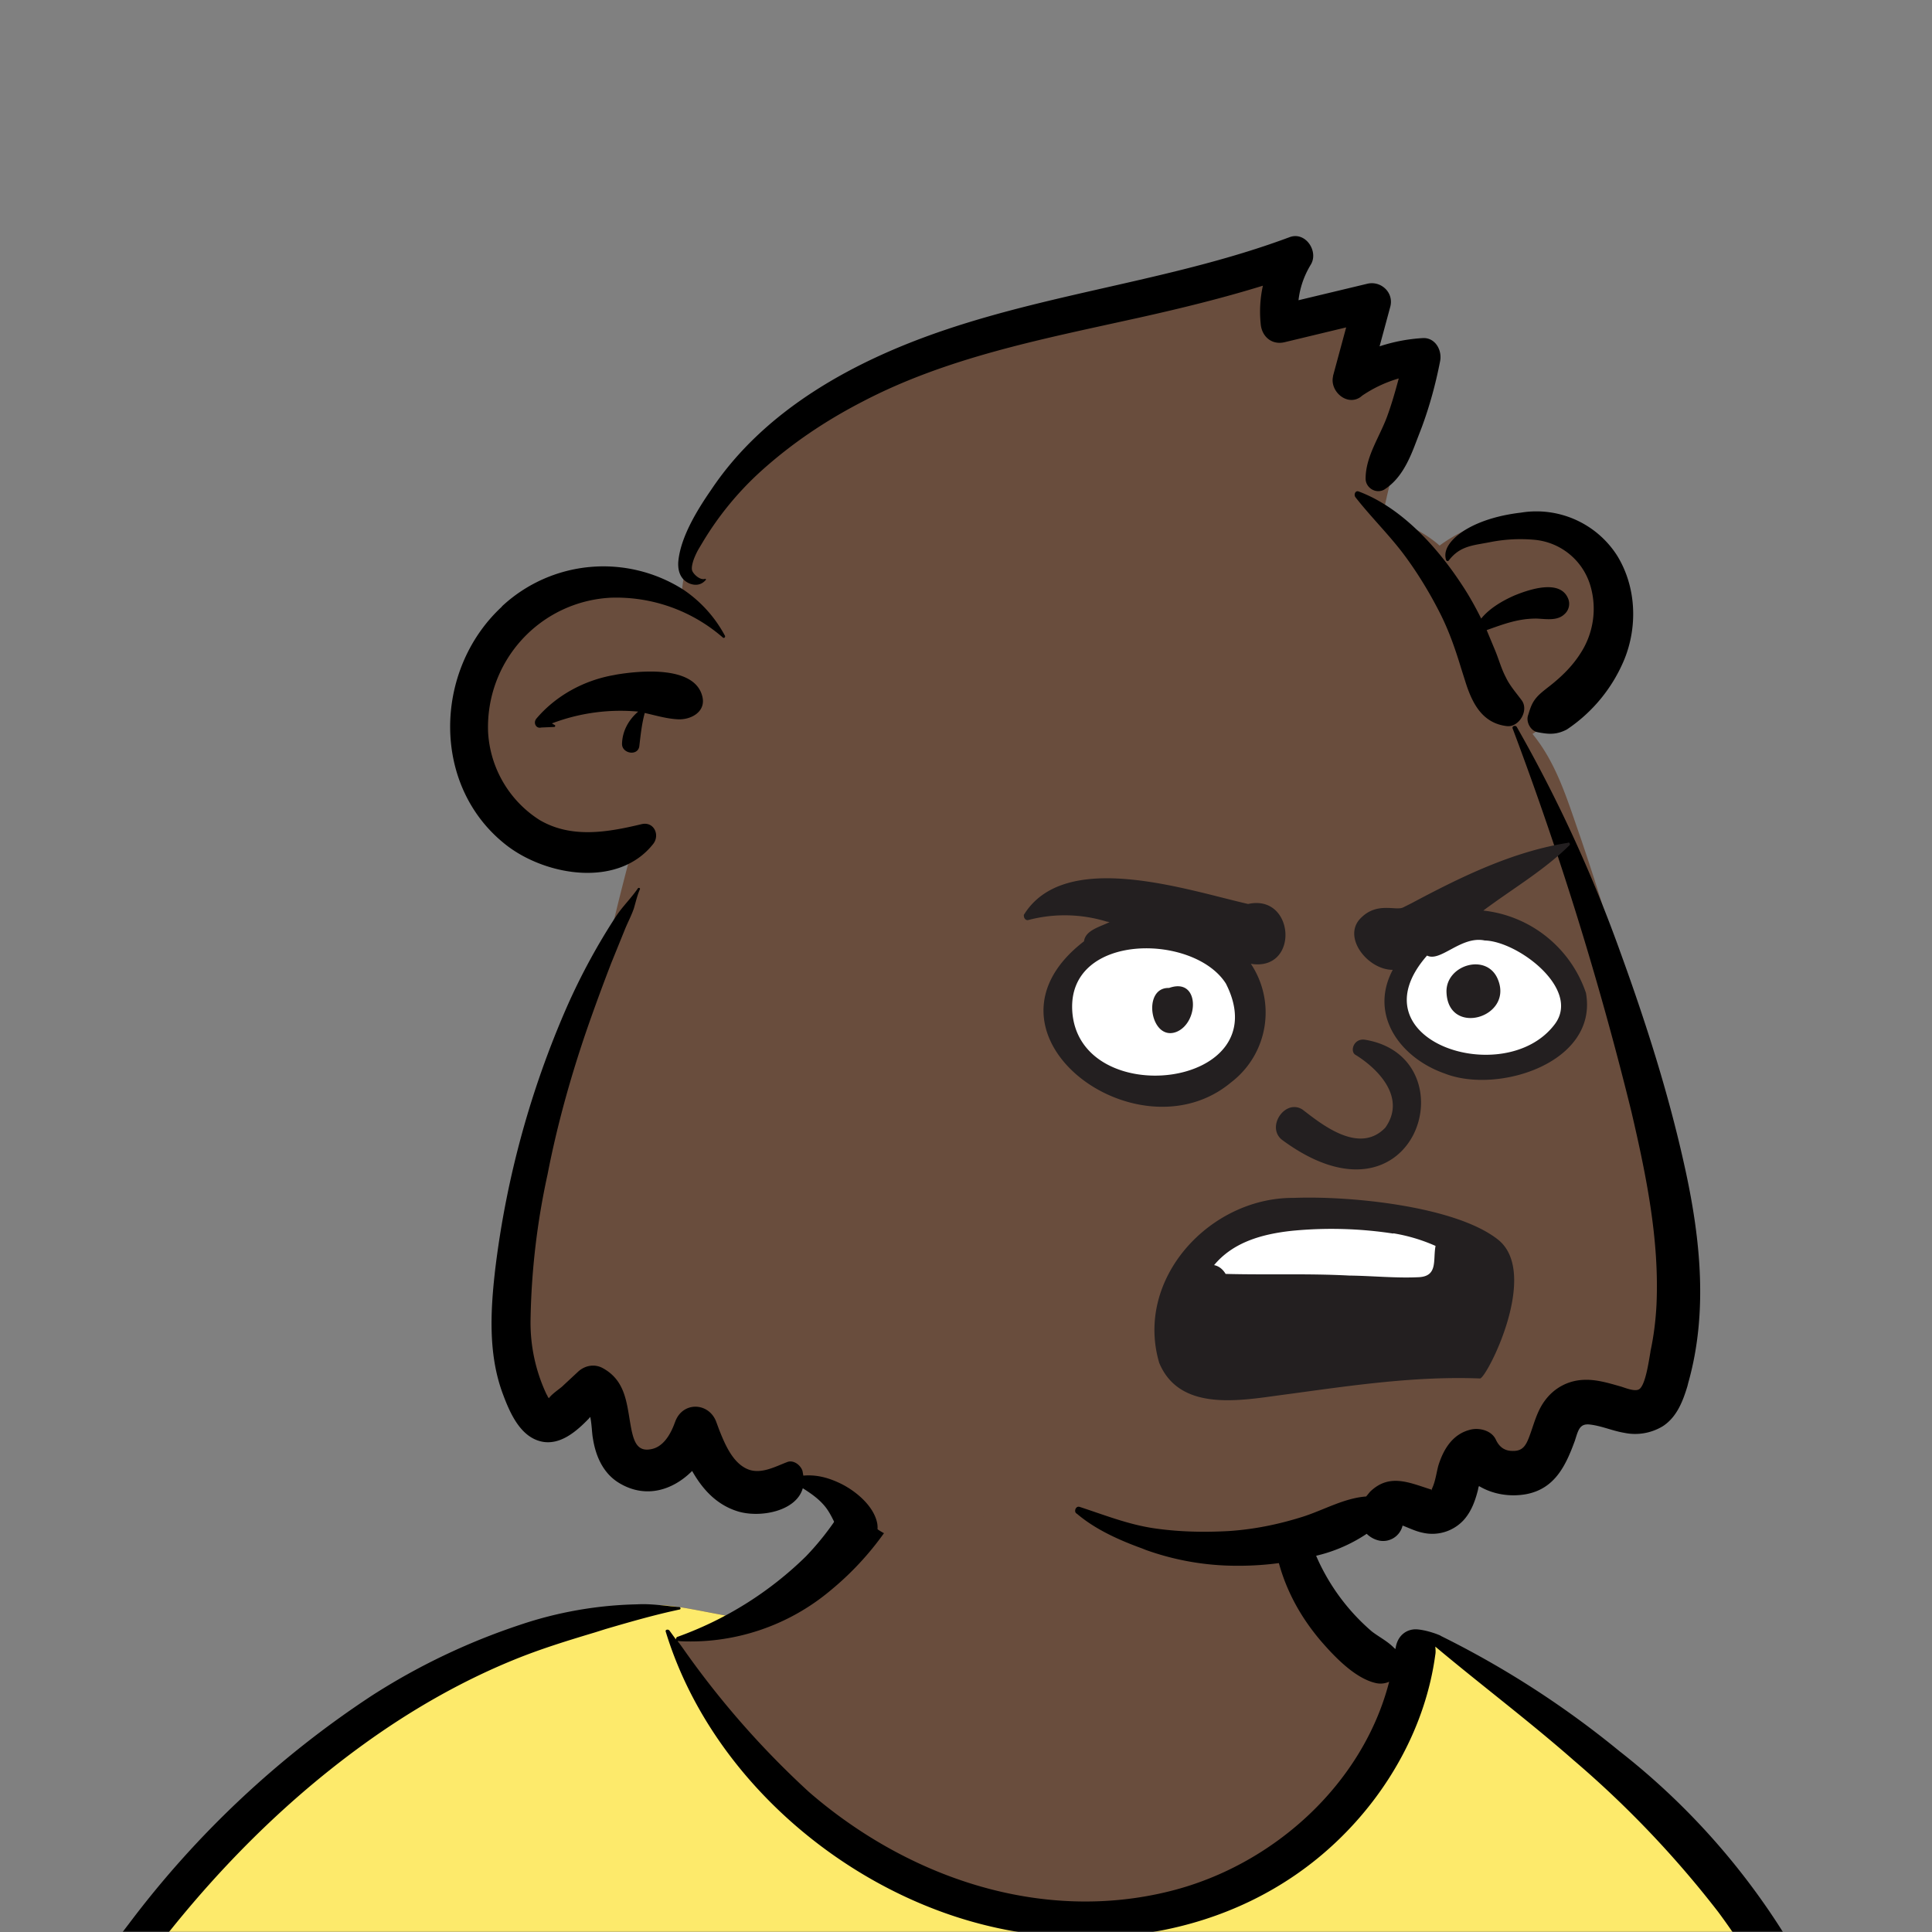
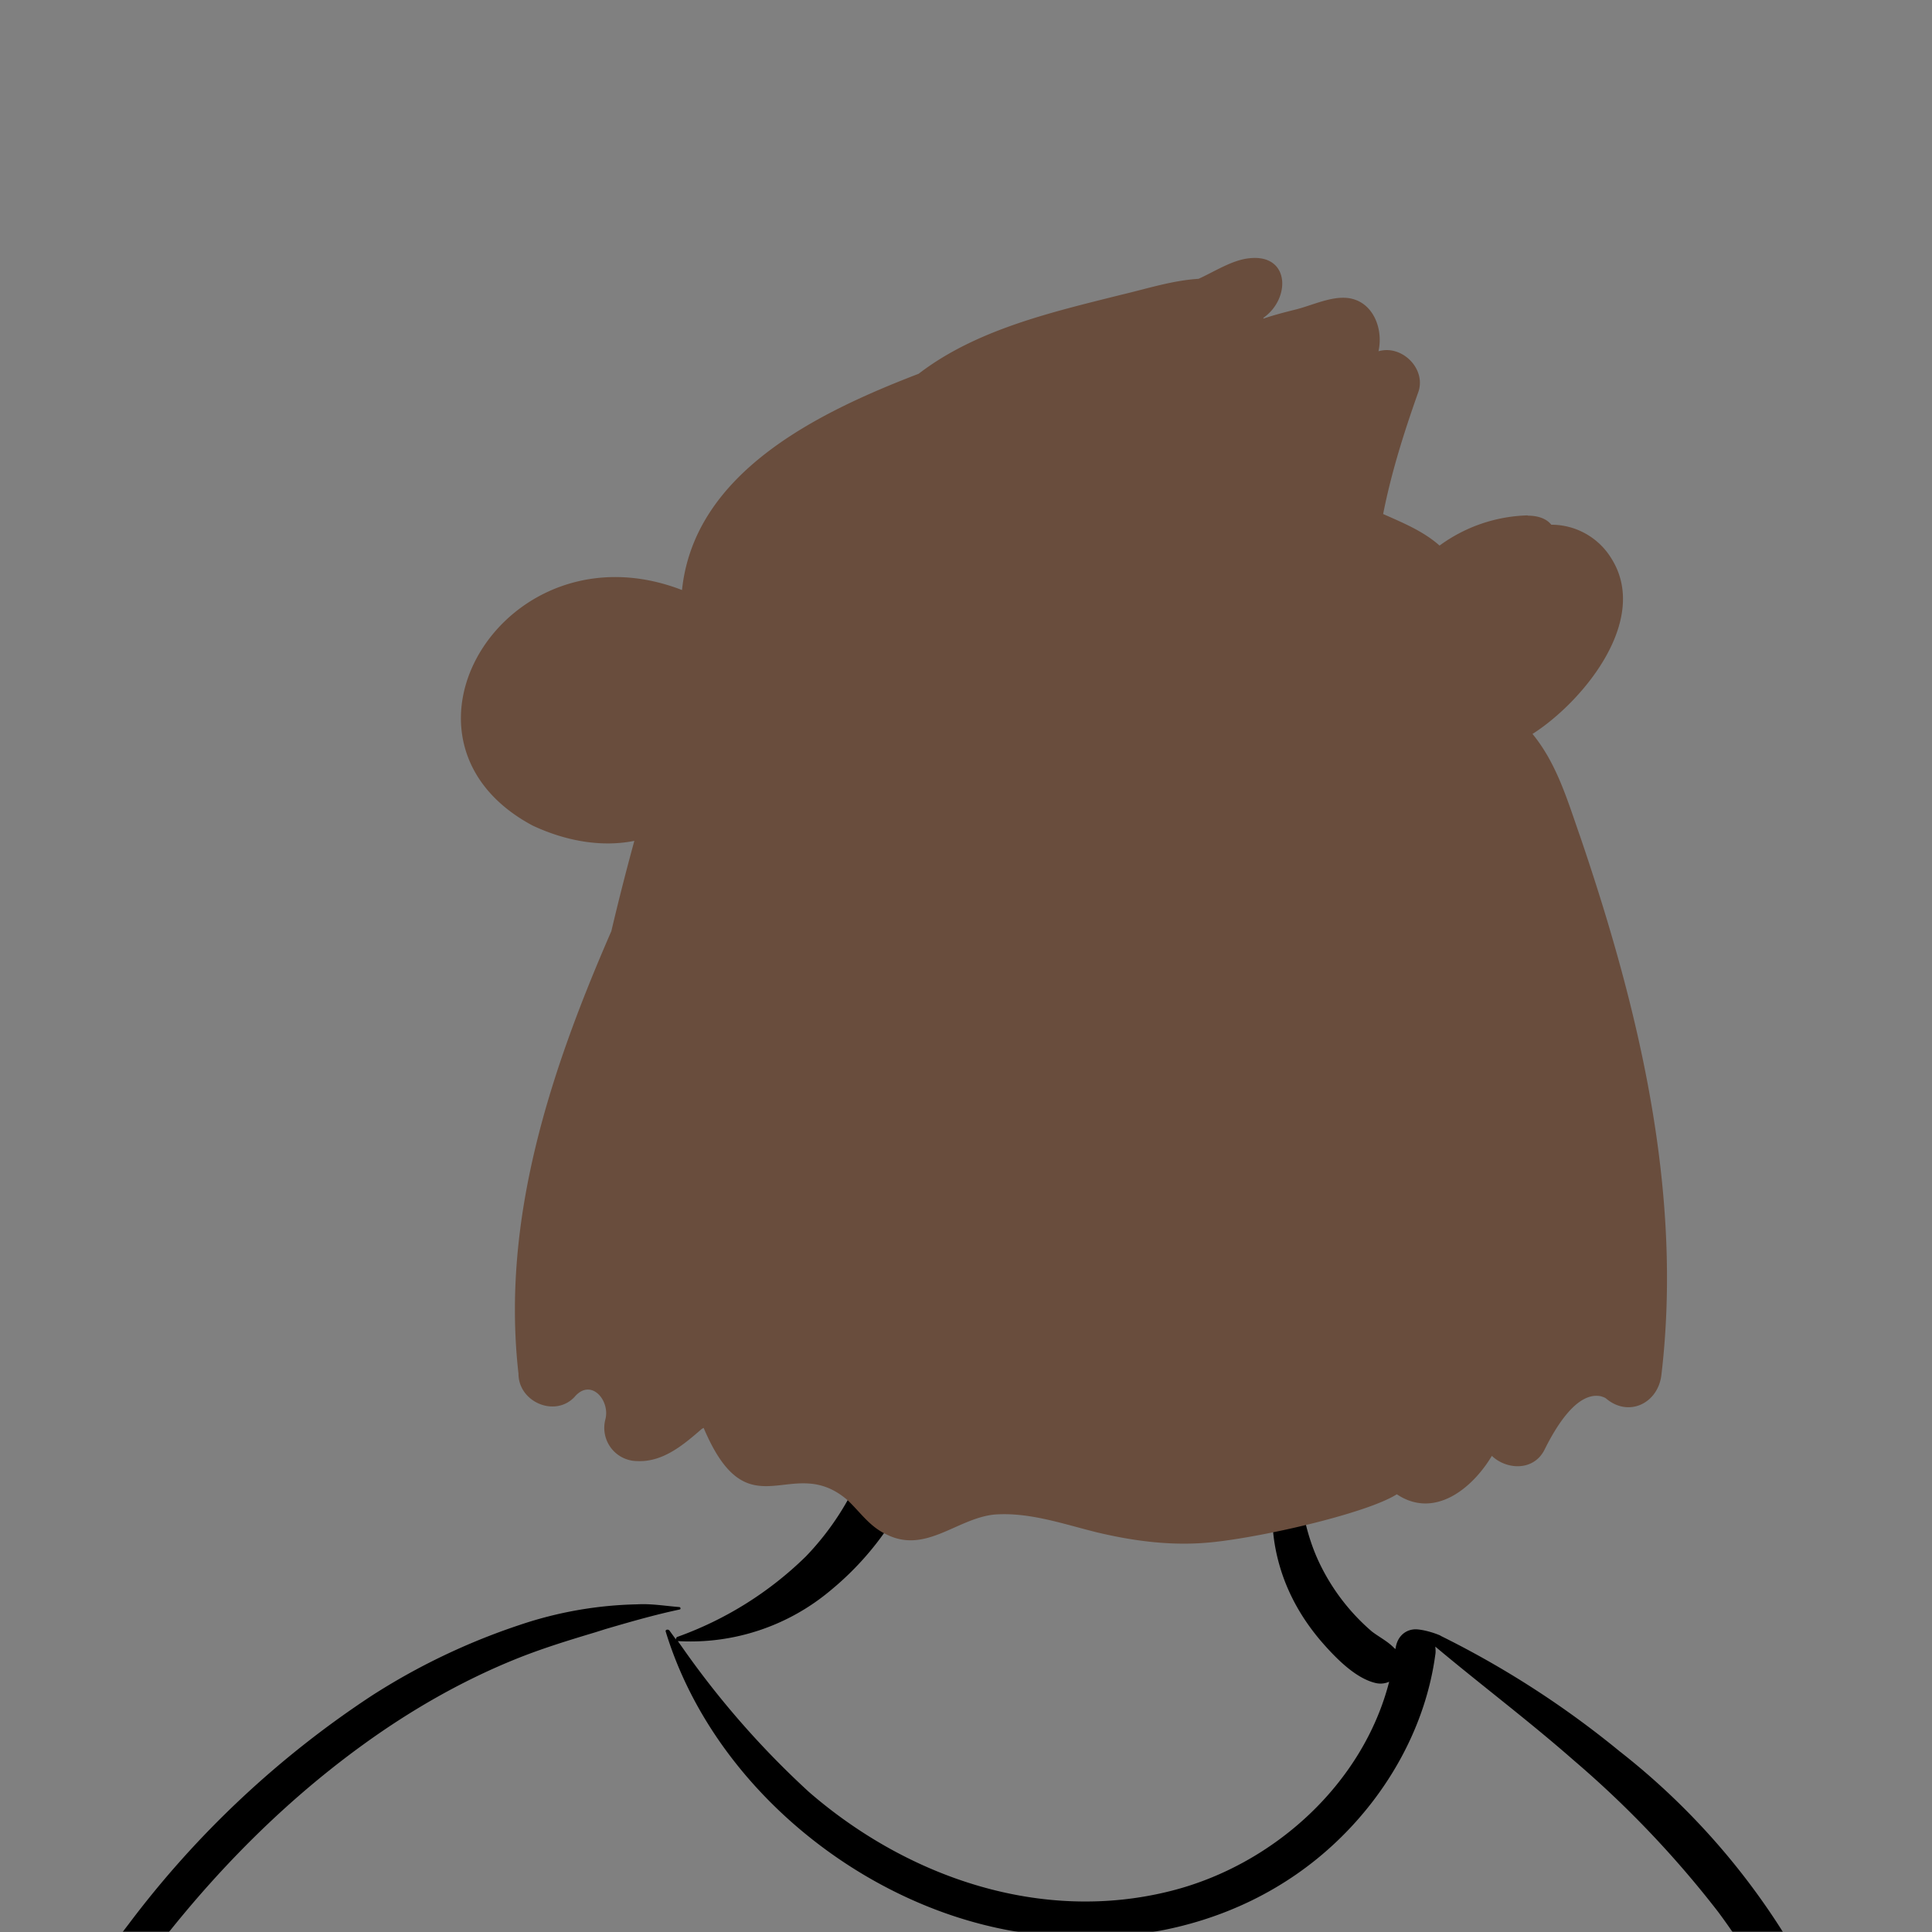
<svg xmlns="http://www.w3.org/2000/svg" viewBox="0 0 704 704" fill="none" shape-rendering="auto">
  <rect x="0" y="0" width="704" height="704" fill="#808080" stroke="none" />
  <mask id="viewboxMask">
    <rect width="704" height="704" rx="0" ry="0" x="0" y="0" fill="#fff" />
  </mask>
  <g mask="url(#viewboxMask)">
    <g fill-rule="evenodd" clip-rule="evenodd">
-       <path d="M705.3 1074a2351.1 2351.1 0 0 1-15.6-101c-1-7.7-2.5-16.4 2.7-22 7.3-8 14-14.8 14.8-26.2.8-10.7-2.8-22.4-5-32.8a809.4 809.4 0 0 0-17.3-64.7c-6.6-21.7-13.9-43.2-21.3-64.6-6.9-20-13.5-40.3-22.5-59.5-17-36.5-46-63.5-81.6-81.6-9-4.5-27-20.5-36.3-24-8.5-3.4-8.5 6.3-16.9 2.6-6.7-2.9-13-6.7-16.7-13.2-4-7-14.3-16.9-15.9-25-3.3-17.4.3-32.2-12-45.3a90 90 0 0 0-41.1-23.8c-33.7-9.3-78.5-2.8-98.8 28.5-9.7 14.9-13 33-26.2 45.1-11.4 10.7-8.8 18-23.6 23.4-.9.3-23.6-4.5-24.4-4.2-16.2-3.5-31.7 6.2-46.5 11.8a325.4 325.4 0 0 0-63 32.3 399.2 399.2 0 0 0-102.3 98.5 482.5 482.5 0 0 0-76.4 161c-1.7 6.4-3.5 13-1.5 19.4 1.7 5.3 5.4 9.2 9.8 12.4 6 4.3 18 7 17.7 15.7-.1 6.6-2.4 13.5-3.5 20-1.3 7.7-2.3 15.5-3.4 23.2-4.8 35.4-8.6 71-10.3 106.6a920 920 0 0 0-.5 106c.1 2.3.8 4.5 2 6.2-1 .4-1.2 2.4.1 2.7l2.7.5a12 12 0 0 0 7 2.4l5.5.2c19.3 4 38.6 7.9 58.1 10.8 23.8 3.5 47.6 6.3 71.5 8.7 49.2 4.8 98 3.2 147.1.6a1877 1877 0 0 1 147.4-2c49.2 1.4 98.4 3.5 147.6 4.4 55 1 110-.5 164.8-5 7.5-.5 12.2-6.5 10.7-14-8.9-44.7-19-89.1-27-134Z" fill="#694d3d" />
-       <path d="m201 597.5 1.2-.4c14.5-5.7 29.6-14.8 45.4-11.4.5-.2 10.8 1.9 17.9 3.2l-6.7 7L247 598c40.7 67.1 88.8 100.7 144.3 100.7 55.5 0 97.7-33.6 126.4-100.7l4-1c.4 0 1 .2 1.5.4 9.3 3.6 27.4 19.6 36.3 24.1 35.6 18 64.5 45 81.6 81.6 8.7 18.6 15.2 38 21.8 57.5l.7 2c7.4 21.4 14.7 43 21.3 64.6 6.3 20.4 12 41 16.6 61.8l.7 2.9c2.2 10.4 5.8 22 5 32.8a29 29 0 0 1-3 10.7l-80.4 29 38.4 261.3c-35.1 1.5-70.3 2-105.5 1.3-49.2-.9-98.4-3-147.6-4.3-47.7-1.2-95.3-.7-143 1.7l-12 .6a946.3 946.3 0 0 1-139.5-1l-3.1-.3v-38.3l16.3-212.9-83-15.6-81.3-39.5a21.7 21.7 0 0 1-5.6-8.8c-1.9-6-.5-12 1-18l.5-1.3a492.8 492.8 0 0 1 76.4-161A399.3 399.3 0 0 1 138 629.7c19.8-13 40.9-23.9 63-32.3Z" fill="#fdea6b" />
      <path d="M232.2 584.6c5.1-.3 10.3.6 15.4 1 .4.1.6.8 0 .9-9 1.9-18 4.5-26.9 7.1l-3.8 1.2c-10 3-19.8 6-29.6 10-19.4 7.9-37.8 18.5-54.8 30.8C67.2 682.8 20 754.3-9.9 828.3a526 526 0 0 0-24.3 77c-.4 1.6-2 5.4-1 7 .7 1.3 3.6 2.1 5 2.9l4.5 2.3 25.2 12.9 2.3 1.1c38 18.6 78.4 34.4 121 35.5l.4-3.7a342 342 0 0 1 9.9-60c.3-1 1.6-.6 1.7.3 3 23.1 2 46.4 1 69.7-1.8 41-4.3 82.2-6.5 123.3-1.2 20.6-2.6 41-3.9 61.7-1.3 20.5-1.7 41.6-4.7 62-.6 4.6-6 7-10 6.6-4.4-.5-7.9-4.5-8-9 0-11.9 1.5-24 2.4-35.8l2.5-33.8c3.1-41.1 6.8-82.2 10.2-123.3a4771 4771 0 0 1 3.8-43.7C76.4 979.8 34.2 963-6.1 943.5c-.6 13.2-2 26.5-3.4 39.6-3.8 36.8-7.1 73.6-9.6 110.5a2254.2 2254.2 0 0 0-4.2 92.7l-.2 7c0 4.4-.5 8.5-4.3 11.7-3.7 3.3-8.9 3.5-12.6 0-5-4.6-4.2-10.9-4-17.1a1675.6 1675.6 0 0 1 1.8-47.2 1321 1321 0 0 1 10.5-109.5l2-14c3.5-26 7.5-52.7 15.5-77.9-3.1-1.5-6.2-3-9.3-4.7-5.5-2.7-11.2-5.4-16.6-8.4-4.2-2.5-7.9-5.8-9-10.8-1.4-5.5.6-11.5 2-16.9v-.4a502 502 0 0 1 26.6-80 523.2 523.2 0 0 1 67.8-117 353.8 353.8 0 0 1 88.7-83.3 239 239 0 0 1 53.8-25.7 142.6 142.6 0 0 1 42.8-7.5Zm90.1-66c6-6.5 18.1.2 15.2 8.8a108.2 108.2 0 0 1-34.7 52A79.4 79.4 0 0 1 247 598l1.7 2.4a321.1 321.1 0 0 0 46.1 52.6c36 31.2 84.8 48 132 36 37.1-9.4 69.8-38.8 79.4-76.2-1.3.6-3 .9-4.8.5-7.7-1.7-15.3-9.8-20.3-15.6-5.3-6.3-9.5-13-12.6-20.7-5.6-14-7.4-32.1.3-45.7 1-1.7 3-.7 3.3 1l.3 2.5c1.5 12.7 3.3 25 9.3 36.6a76 76 0 0 0 18.2 23.1c2.6 2 5.8 3.6 8.1 6l.5.4c.6-5 4.1-7.3 7.6-7.2 3.3.2 7.3 1.6 8.8 2.3l.1.1a341 341 0 0 1 65.1 42 259 259 0 0 1 88.4 129c7.5 25.3 11.8 51.4 16.3 77.4l2.8 16c4.2 23.9 8.9 48.4 18.4 70.7 2.5 5.7.6 11.1-5.5 13.4A1493 1493 0 0 1 688 953c3.7 16 6 32.5 8.7 48.5 6 34.1 13.2 68 19.4 102 3.2 17.5 6.1 35 9.3 52.3l4.7 25.2 2.4 13.6.1.7c.5 2.4 1 4.9.4 7.3-.8 2.7-2.9 4.6-4.8 6.6-1.6 1.6-3.8 1.6-5.7.7l-.7-.3c-3.4-1.6-6-3.2-7.3-7-.7-2.5-1-5.2-1.5-7.7a3535.6 3535.6 0 0 1-7.8-43.6l-1.6-9.1c-5.2-31.4-10.2-62.9-12.8-94.5-1-14-2.3-28.1-3.5-42.2l-.9-10.5c-1.1-13.3-2.5-27-2.7-40.5l-4.5 1.6L657 964c-5.5 2-12.5 6-18.4 5.2-2.9-.3-5-1.2-6.8-2.9 2 28.8 4.8 57.4 8.5 86a1965.7 1965.7 0 0 0 22 135c.6 3.2 1.4 6.4 1.9 9.6.5 3.7-.5 5.9-2.5 9-1.7 2.4-5 3.7-7.8 2-3.6-2.3-5.5-4.3-6.5-8.4-1-3.7-1.6-7.6-2.3-11.4a1654.2 1654.2 0 0 1-11.4-65.2c-7.8-52-12.7-104.4-15.2-156.8a1388 1388 0 0 1-1.4-77.8c0-13.3.5-26.6 1.4-39.9 1-13.4 3-26.5 4.8-39.8 0-.5.7-.5.7 0 .8 14.9 2.1 29.8 2.8 44.7.6 14.3.9 28.5 1.4 42.8.6 18.7 1.5 37.5 2.7 56.2a9.6 9.6 0 0 1 8.5-3.1c4.7-1 9.7-3.4 14.1-5l16.8-5.5 26.4-8.7a679 679 0 0 1-18-80.8l-2-12.3c-4-24.2-8.5-48.5-15.8-72a229.8 229.8 0 0 0-34.8-68.2 370.2 370.2 0 0 0-52.7-55.3C557 627 539.7 614 523 600c.1.9.2 2 0 3-3.5 25.9-17 50-35.8 67.9-37.7 36-93.6 43.4-142 26.5-46.7-16.3-88-55-102.6-102.8-.3-.8.8-1 1.3-.5l2.4 3.3c0-.4.2-.9.7-1a129 129 0 0 0 46.6-29.2 100.2 100.2 0 0 0 21.3-33.3l.4-1c1.7-5 3.2-10.2 7-14.2Z" fill="#000" />
    </g>
    <g transform="matrix(.998 0 0 1 156 62)">
      <g fill-rule="evenodd" clip-rule="evenodd">
        <path d="M403.3 205.4c18.2-11.6 42.9-41.3 28.8-63.8a25.7 25.7 0 0 0-22-12.4c-2-2.5-5.4-3.3-8.6-3.3v-.1a57 57 0 0 0-32.2 11c-6-5.3-13.4-8.3-20.6-11.5 3-15.2 7.7-30 12.9-44.6 2.8-8.4-6.1-17.2-14.6-14.7 2-9-2.7-19.6-13-19.5-5.6 0-12 3-17.3 4.3-4 1-7.9 2-11.7 3.3v-.3c10-7 9.7-23.3-5.1-21.7-6.3.6-12.8 4.9-18.6 7.5-9.6.6-18.8 3.6-28.2 5.8-25.6 6.4-53 12.7-74 28.8-36.5 14-81.9 35.8-86.4 78.8-64.3-24.8-112.9 54.6-54.6 85.8 11.5 5.4 24.7 8.1 37.2 5.6-3 10.9-5.8 21.9-8.4 32.9C44.6 328.4 26.6 382.5 33 438.6c0 10.2 13.2 16 20.4 8.5 6-7.2 13.2 1.2 11.3 8.2a12.1 12.1 0 0 0 11.5 15.1c9.5.5 17-5.9 23.7-11.7l.7-.4c16.5 39 32 8.7 52.5 26.3 4.7 4.4 8 9.6 14.2 12.5 14.3 7.2 25.6-5.7 39.3-7.2 12.7-1 25.2 3.4 37.3 6.4 14.2 3.4 28.5 5.2 43 3.6 18.7-2 55.8-10.5 66.8-17.4 13.5 9 27.3-1.7 34.7-14 5.2 5 15 5.7 19.1-2 4.2-8.5 12-21.6 20.8-19.7.8.3 1.3.4 1.8.8 8.3 7 19 1.7 20.2-8.6 7.9-66.6-8.2-133.3-29.6-196-4.6-13-8.5-26.7-17.5-37.6Z" fill="#694d3d" />
-         <path d="M396 203.5c-.4-.9 1-1.4 1.5-.6a518.7 518.7 0 0 1 38 82.6c9.2 25.3 17.4 51 23.2 77.2l.4 1.8c5.5 25.3 8.2 52 1 77.4l-.3 1.2c-1.7 5.6-3.9 11.3-9 14.6a19.5 19.5 0 0 1-14.1 2.4c-4.2-.7-8.2-2.5-12.4-3-3.1-.4-4 1.1-4.9 3.7l-.7 2.2c-3.3 9-7.3 17.6-18 19.5-5.8 1-12 0-17-3l-.2.5-.2 1c-1 3.9-2.4 7.8-5.2 10.9a15.6 15.6 0 0 1-15 4.6c-2.5-.5-4.9-1.7-7.3-2.6a7.3 7.3 0 0 1-8.4 5.5c-2-.4-3.6-1.4-4.7-2.5a56.2 56.2 0 0 1-20.3 8.4c-9.7 2.5-20 3.5-30.1 3.2a98.6 98.6 0 0 1-30.2-5.7l-1.5-.6c-8.3-3-17-6.9-23.7-12.6-1.3-.6-.5-3 1-2.5 9.2 3 17.7 6.4 27.2 7.8 9 1.3 18 1.5 27.2 1 9.2-.6 18.1-2.4 27-5.2 7.6-2.4 15.1-6.8 23.2-7.4l1.4-1.7c7-6.8 14.2-3.4 22.1-.9.3 0 .3.2.3.4l.1-.2h.1c-.4.4.3-1 .4-1.3 1-2.5 1.3-5.2 2-7.7 1.9-6 5.3-11.5 11.9-13 3.2-.7 7.6.4 9.1 3.8 1.3 2.7 3.3 4.1 6.4 4 3.3 0 4.5-2 5.6-4.8 1.8-4.6 2.8-9.5 5.9-13.6 3.4-4.6 8.5-7.3 14.2-7.5 4.4-.2 8.8 1.1 13 2.3l.4.1c1.9.6 5.3 2 6.8 1 2.3-1.5 3.5-10.3 4.1-13.6v-.2c1.2-5.5 1.9-11.2 2.2-16.9 1.1-23.8-3.8-47.5-9.2-70.6A1233.6 1233.6 0 0 0 396 203.5ZM76.6 261.7c.3-.4 1 0 .7.4-1 2.3-1.5 4.7-2.2 7-.9 2.6-2.3 5.2-3.3 7.7l-5 12.3c-3.2 8.3-6.3 16.7-9.2 25.1-5.8 17-10.6 34.3-14 51.8a266.6 266.6 0 0 0-6.2 53 61.2 61.2 0 0 0 5.8 27l.4.7.1.3.4.5c1-1.5 3.9-3.4 5-4.4l.2-.2 5.6-5.2c2.5-2.2 6-2.8 9-1.1 9 5 8.6 14.3 10.5 23.1l.1.4c.9 3.7 2.3 6.8 6.7 6 4.6-.7 7.3-5.4 8.8-9.5l.2-.5c2.7-7.5 12.3-7.2 15 0l1 2.7c2.2 5.6 5.1 12.4 10.6 14.6 4.7 1.9 10-1 14.2-2.6 2.3-1 5 1 5.7 3.2l.3 1.7c4.5-.4 8.7.6 13 2.6 5.7 2.6 12.8 8.3 14 14.9 1.2 7.7-7.8 11.4-12.4 5.2-3-4-4-8.7-7.5-12.4-2-2.2-4.6-4-7.3-5.7-2.4 8.5-15.8 10.9-23.8 8.4-7.7-2.4-12.8-8-16.6-14.7-7 7-17 10.3-26.8 4.3-5.7-3.5-8.4-9.7-9.4-16-.4-2-.4-5.1-1-8l-.5.6c-4.8 5-10.4 9.5-16.7 8.5-8.3-1.4-12.2-10.7-14.8-17.7-5.4-14.6-4.4-30.8-2.6-46a339.8 339.8 0 0 1 26.2-95.1 231.4 231.4 0 0 1 18-33c2.4-3.5 5.4-6.4 7.8-9.9ZM26.9 159a54.4 54.4 0 0 1 66.5-6 47 47 0 0 1 15 16.7c.2.5-.4 1-.8.6a59.3 59.3 0 0 0-40.9-14.5 47.2 47.2 0 0 0-44.8 49 40.6 40.6 0 0 0 18.8 32c11.6 6.8 24.8 4.5 37.3 1.5 4.5-1 6.7 4 4.2 7.2-12.6 16-38.6 11.8-53.2.8C1 225 1.8 182.2 27 159ZM67.8 184l1-.2c9.1-1.5 28.5-3.2 31.3 7.9 1.5 5.6-4.1 8.7-9 8.4-4-.2-8-1.4-12-2.3-1.1 4-1.5 8-2 12.2-.6 3.6-6.3 2.6-6.3-.9.1-4.7 2.4-8.8 5.9-11.8a70.5 70.5 0 0 0-31.5 4.3l1 .6c.4.1.2.8-.3.7l-4.6.2c-1.9.5-3-1.7-1.8-3.2 7.1-8.4 17.4-14 28.3-15.9ZM399 124.8a35 35 0 0 1 35.1 15.6c7 11.3 7.6 25.7 2.7 37.8a56.9 56.9 0 0 1-21 25.6c-3.8 2-6.7 1.8-10.7 1-2.5-.4-4.3-3.7-3.5-6.1l.6-1.9c.7-2 1.3-3.4 3.1-5.3 1.6-1.6 3.6-3 5.3-4.4 3.8-3.1 7.3-6.6 10-10.8a29.7 29.7 0 0 0 3.7-25.1 23.5 23.5 0 0 0-20.3-16.5 57 57 0 0 0-16.5.9l-3.3.6c-4.6.8-8.3 1.8-11.5 6-.3.4-.8.3-1-.1-1.5-4.6 3.3-8.7 6.8-10.9 6-3.7 13.6-5.6 20.5-6.4Zm-60.4-5.6c-.7-.9-.1-2.6 1.2-2.1 15.5 5.8 28.5 20.1 37.4 33.6 2.7 4 5.1 8.3 7.3 12.7 3.1-3.8 7.8-6.5 12.1-8.4l.5-.2c5-2 15.9-5.7 19 1a5 5 0 0 1-1.2 6c-2.7 2.6-7 1.7-10.3 1.6-6.8 0-12.1 2.1-18.1 4.2l3 7.2c1.4 3.3 2.3 6.8 4 10 1.4 3 3.8 5.7 5.8 8.4 2.7 3.7-1 9.8-5.3 9.4-9.2-1-12.9-8.5-15.4-16.6l-1.4-4.4c-2-6.6-4.2-13-7.3-19.3-4-8-8.8-15.9-14.2-23-5.4-7-11.7-13.2-17.1-20.1Zm-24-94.8c5.8-2.1 10.6 5.2 7.7 10-2.5 4.1-4 8.5-4.5 13l25.1-6c5-1.2 9.8 3.2 8.4 8.4l-3.9 14.4a62 62 0 0 1 15.7-3c4.6-.3 7.2 4.4 6.4 8.4-1.6 8.2-3.8 16.3-6.7 24.1l-2.2 5.7c-2.5 6.6-5.5 13.2-11.5 17-3 1.7-6.8-.6-6.8-4 0-8 5-15 7.8-22.5 1.7-4.6 3-9.2 4.3-14a47.3 47.3 0 0 0-13.4 6.3l-.6.5c-5 3.4-11.2-2.2-10-7.5V75l4.8-17.7-22.5 5.4c-4.7 1.1-8.3-2.1-8.7-6.6-.5-4.8-.2-9.5.8-14-14.9 4.6-30.1 8.3-45.4 11.7l-2.3.5c-33.5 7.4-67.7 14-98.4 30-13.6 7-26 15.3-37.4 25.6a114 114 0 0 0-21 25.6l-1.5 2.5c-.7 1.2-1.3 2.5-1.8 3.8l-.2.6c-.3 1-.7 2.5-.4 3.5.5 1.4 3 3.7 4.8 3 .2 0 .3.3.2.4-1.6 1.9-3.8 2.2-6 1.3-3.5-1.5-4.4-5-4-8.5 1-8.8 7-18.5 12-25.7C123.1 87 156 69.2 189.1 58.1c41.1-13.8 84.7-18.5 125.5-33.7Z" fill="#000" />
      </g>
    </g>
    <g transform="translate(315 248)">
      <g fill-rule="evenodd" clip-rule="evenodd">
-         <path d="M107 148c18.2 0 33-13 33-29s-14.8-29-33-29-33 13-33 29 14.8 29 33 29ZM226.5 141c16.3 0 29.5-11.2 29.5-25s-13.2-25-29.5-25-29.5 11.2-29.5 25 13.2 25 29.5 25ZM119.7 216.6c4.8-12.8 32.5-23.9 51.5-23.9s49.7 11 49.7 11L212 228s-80-3.4-84.7-3.4c-4.6 0-12.4 4.9-7.7-8Z" fill="#fff" />
-         <path d="M156.5 188.5c20.5-.8 58.6 3 74.1 15 16 12.1-4 50.9-6.3 50.8-23-.9-45.7 2.4-68.4 5.5l-4.5.6c-15.3 2.1-36.7 5.8-44-11.8-9-30.6 18.4-60.3 49-60.1Zm36.2 13a148.6 148.6 0 0 0-37-1c-11 1.2-21.4 4.2-28.3 12.5 1.7.3 3.2 1.5 4.2 3.2 14.8.4 30-.2 45 .6 8.4.1 17 1 25.3.6 7.2-.3 5.2-6.3 6.2-11.4a62.8 62.8 0 0 0-15.4-4.6ZM58 85.5c14.8-24.4 59.4-9.2 81.8-4.1 17.1-3.8 18.8 24.7 1 21.8a32 32 0 0 1-7.2 43.2C99.4 175 36.6 128.4 80 95c.5-4.1 6-5.3 9.3-7l-1.1-.2a52.1 52.1 0 0 0-28.7-.5c-1 0-1.5-1-1.4-1.8Zm120.8 50.8c7.6 4.6 19 15.3 11 26.6-9.6 10-23.4-1.4-30.2-6.6-6.3-4-13.3 6.3-7.5 11 49 36.3 69-29.8 30.5-36.4-4.2-.8-5.8 4-3.8 5.4ZM256.5 59c.5 0 .7.7.4 1-9.3 9.2-21 16-31.4 23.8a44.6 44.6 0 0 1 37.4 30c4.6 25.4-32 37-51.4 29.4-16.1-5.6-27.8-21.2-19-37.8-9.2 0-18.5-12-11.7-18.8 6-6.2 13-2.5 15.6-4l3-1.5c18-9.6 36.8-18.8 57-22Zm-124.8 51.4c-11.6-18.3-57.3-18.7-56 9.6 1.8 37.2 75.6 28.8 56-9.6ZM226 94.7c-8.6-1.8-16.1 8-21 5.5-27.2 31 28.2 49 46.4 25.2 10-12.8-13.2-30.4-25.4-30.7ZM111 112c11.2-4 11 12.6 2.7 16-9.5 3.7-12.7-16.2-2.8-16Zm101.1 1.8c-.6-10.2 14.9-14.9 18.8-4.7 5.4 13.7-18 20.6-18.8 4.7Z" fill="#231F20" />
-       </g>
+         </g>
    </g>
    <g transform="translate(279 400)" />
    <g transform="translate(179 343)" />
    <g transform="translate(203 303)" />
  </g>
</svg>